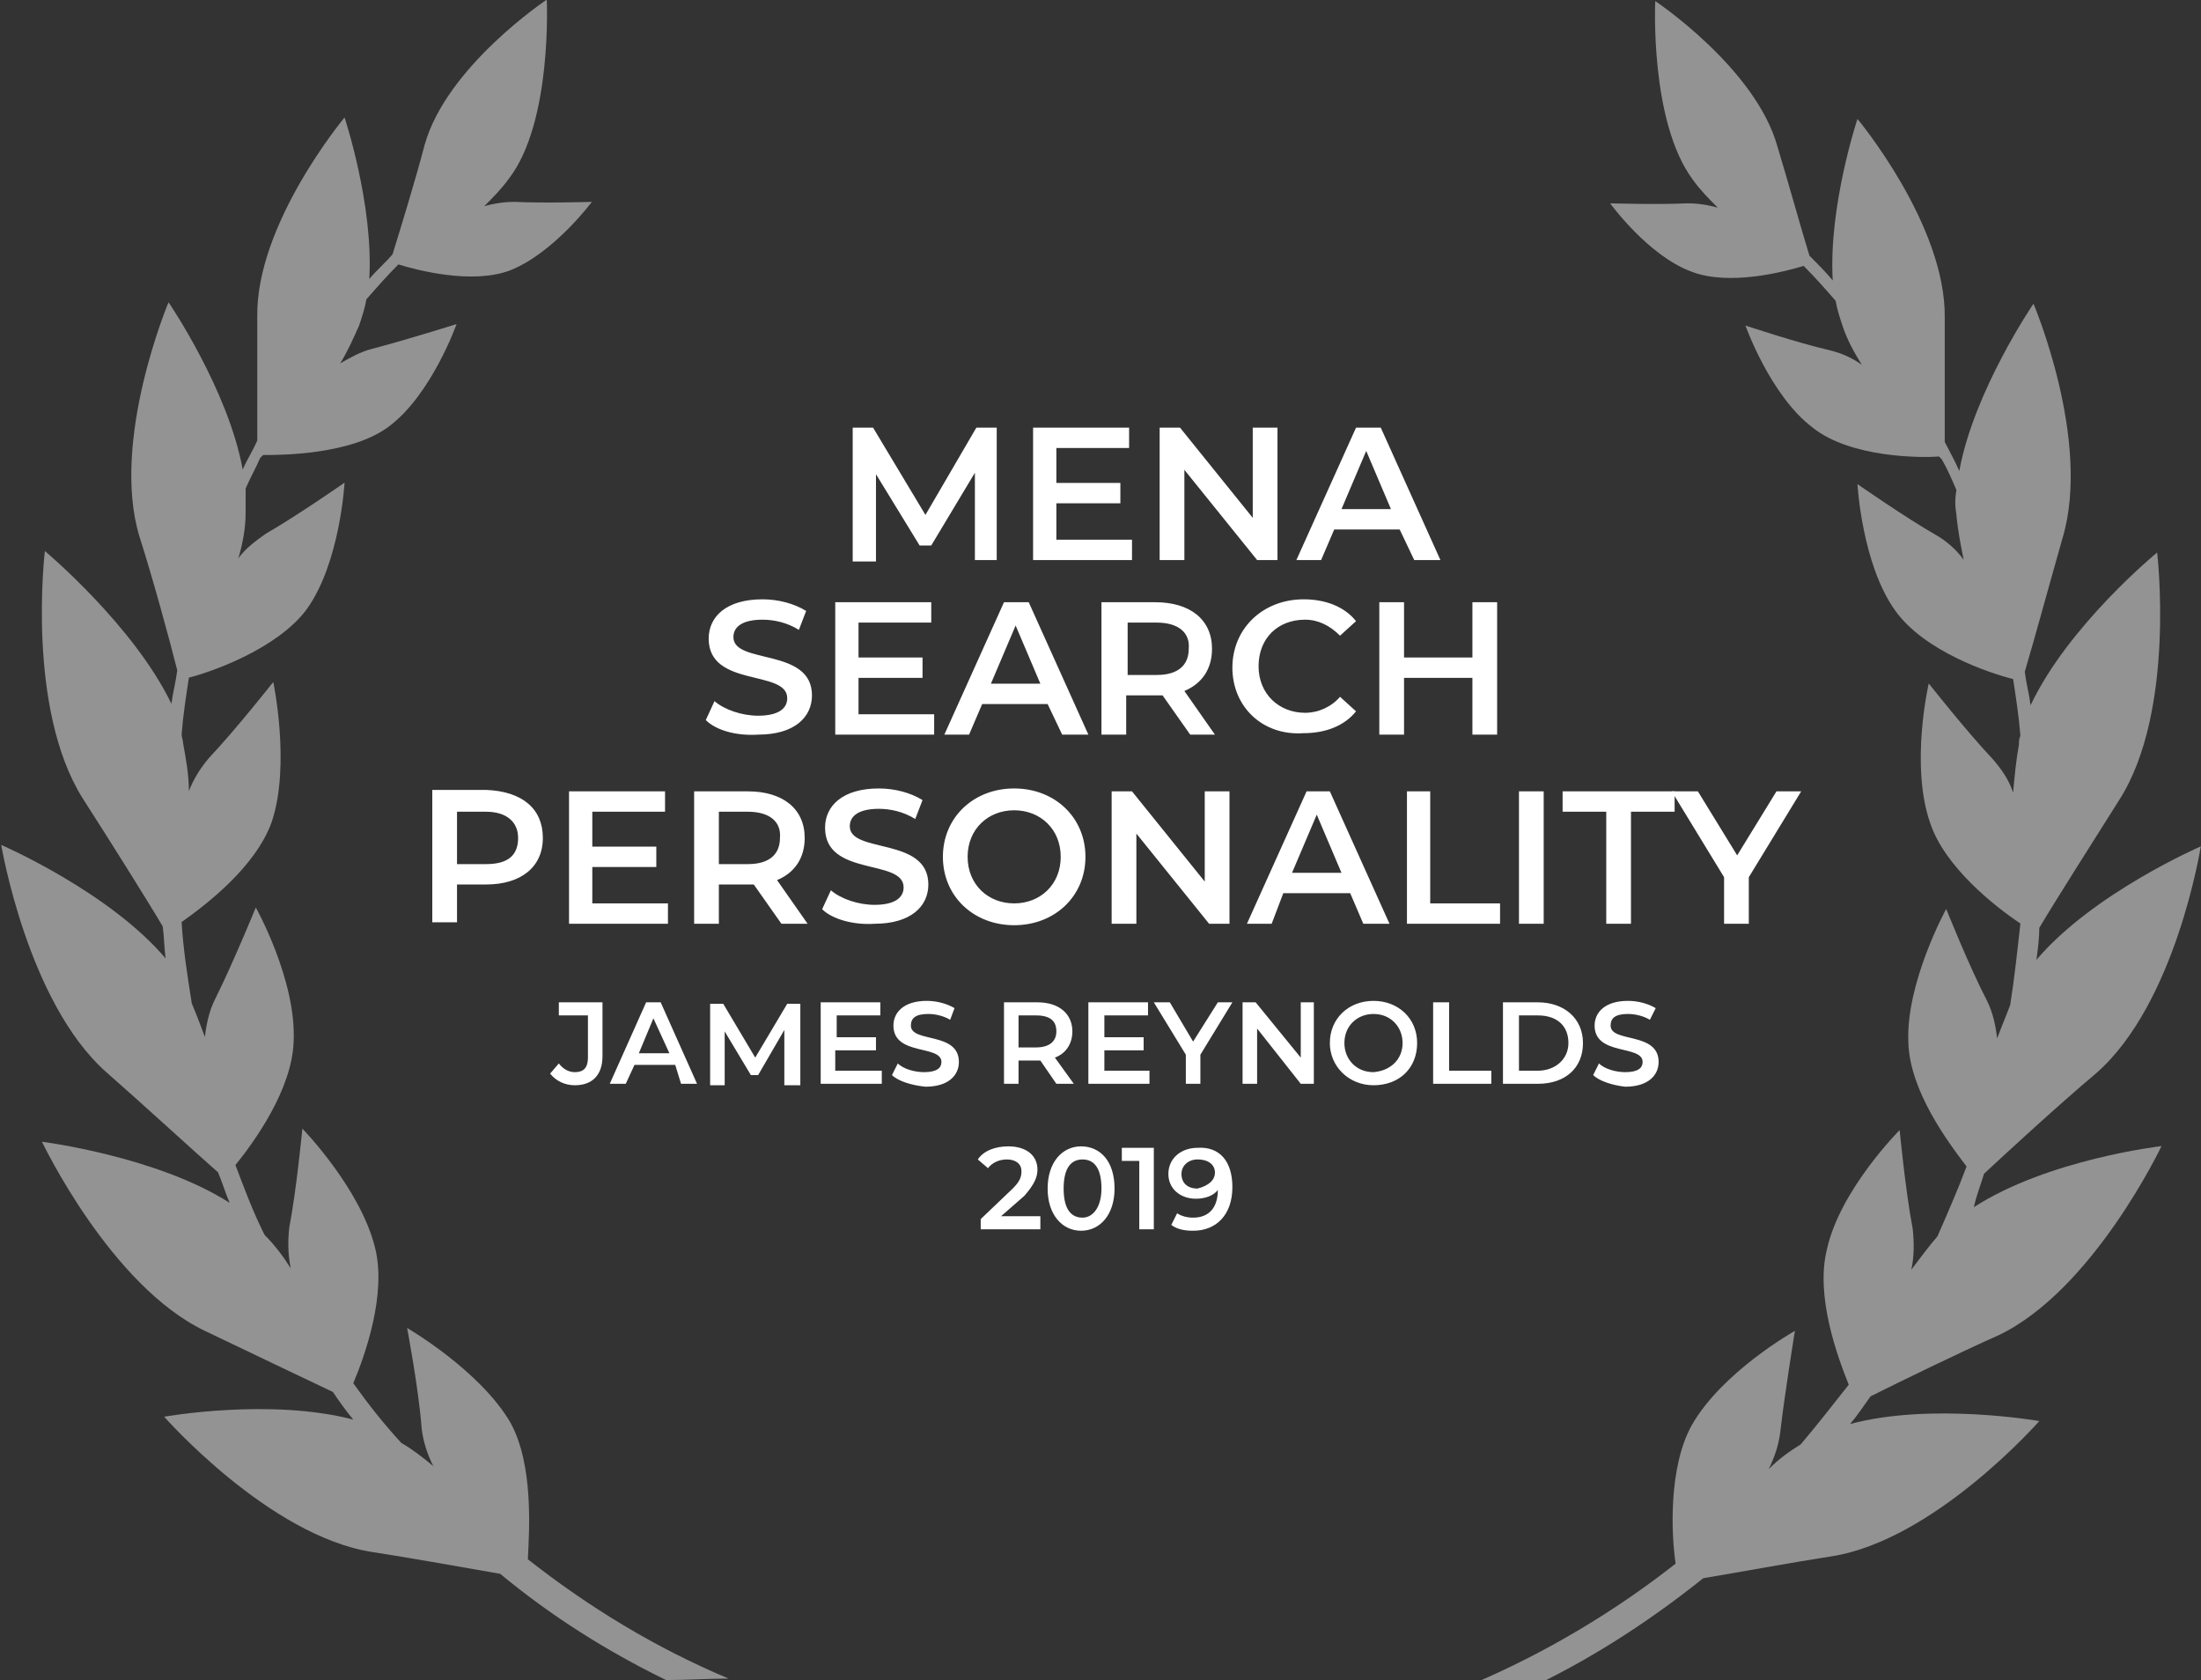
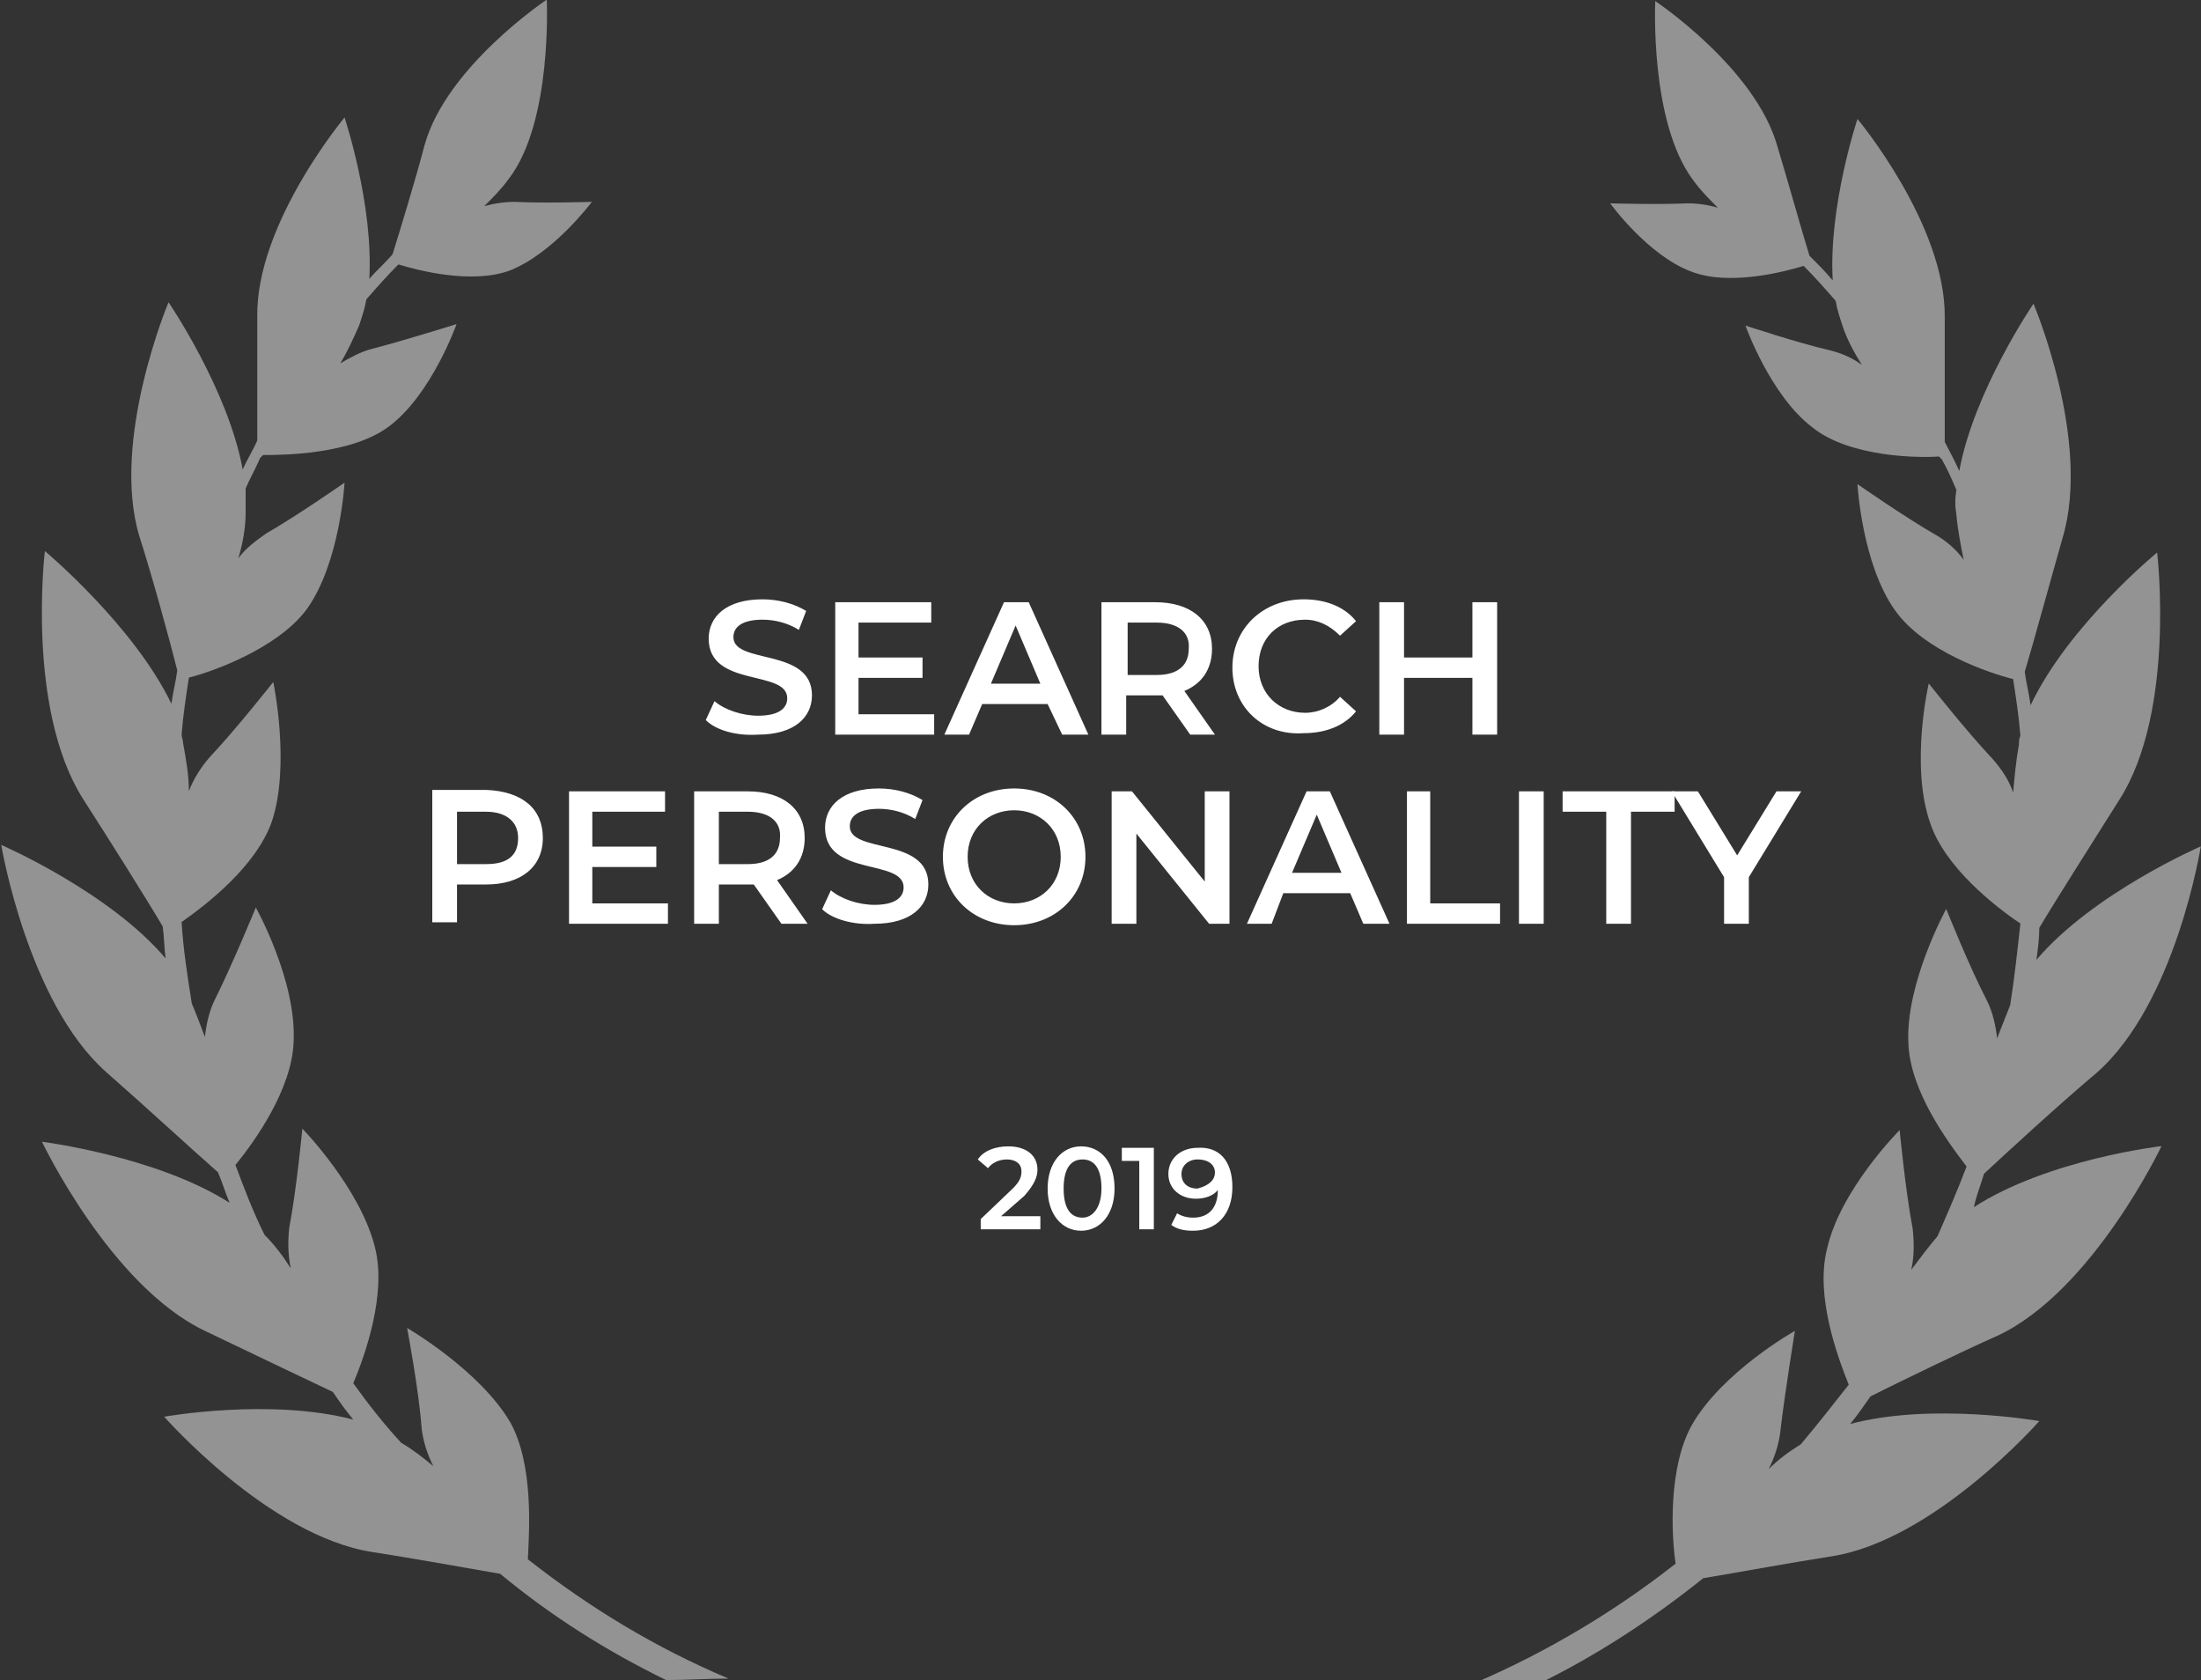
<svg xmlns="http://www.w3.org/2000/svg" xml:space="preserve" id="Layer_1" x="0" y="0" style="enable-background:new 0 0 151.3 115.5" version="1.1" viewBox="0 0 151.3 115.5">
  <rect x="0" y="0" width="151.3" height="115.5" fill="#333333" stroke="none" />
  <style>.st0{enable-background:new}.st1{fill:#fff}</style>
  <switch>
    <g>
      <g id="Group_32620" transform="translate(-1289.913 -6045.526)">
        <g id="Group_32611">
          <g id="Group_32482">
            <g class="st0">
              <path d="m1338.429 6095.019.6-1.3c.7.6 1.9 1 3 1 1.4 0 2-.5 2-1.2 0-2-5.4-.7-5.4-4.1 0-1.5 1.2-2.7 3.7-2.7 1.1 0 2.2.3 3 .8l-.5 1.3c-.8-.5-1.7-.7-2.5-.7-1.4 0-2 .5-2 1.2 0 1.9 5.4.7 5.4 4 0 1.5-1.2 2.7-3.7 2.7-1.5.1-2.9-.3-3.6-1zM1354.129 6094.619v1.4h-6.8v-9.1h6.6v1.4h-5v2.4h4.4v1.4h-4.4v2.5h5.2zM1361.929 6093.919h-4.5l-.9 2.1h-1.7l4.1-9.1h1.7l4.1 9.1h-1.8l-1-2.1zm-.5-1.4-1.7-4-1.7 4h3.4zM1371.729 6096.019l-1.9-2.7h-2.5v2.7h-1.7v-9.1h3.7c2.4 0 3.9 1.2 3.9 3.2 0 1.4-.7 2.4-1.9 2.9l2.1 3h-1.7zm-2.3-7.7h-2v3.6h2c1.5 0 2.2-.7 2.2-1.8.1-1.1-.7-1.8-2.2-1.8zM1374.629 6091.419c0-2.7 2.1-4.7 4.9-4.7 1.5 0 2.8.5 3.6 1.5l-1.1 1c-.7-.7-1.5-1.1-2.4-1.1-1.9 0-3.2 1.3-3.2 3.2s1.4 3.2 3.2 3.2c.9 0 1.8-.4 2.4-1.1l1.1 1c-.8 1-2.1 1.5-3.6 1.5-2.8.2-4.9-1.8-4.9-4.5zM1392.829 6086.919v9.1h-1.7v-3.9h-4.7v3.9h-1.7v-9.1h1.7v3.8h4.7v-3.8h1.7z" class="st1" />
            </g>
            <g class="st0">
              <path d="M1327.229 6103.119c0 2-1.5 3.2-3.9 3.2h-2v2.6h-1.7v-9.1h3.7c2.5.1 3.9 1.3 3.9 3.3zm-1.7 0c0-1.1-.8-1.8-2.2-1.8h-2v3.6h2c1.5 0 2.2-.6 2.2-1.8zM1335.829 6107.619v1.4h-6.8v-9.1h6.6v1.4h-5v2.4h4.4v1.4h-4.4v2.5h5.2zM1343.629 6109.019l-1.9-2.7h-2.4v2.7h-1.7v-9.1h3.7c2.4 0 3.9 1.2 3.9 3.2 0 1.4-.7 2.4-1.9 2.9l2.1 3h-1.8zm-2.3-7.7h-2v3.6h2c1.5 0 2.2-.7 2.2-1.8.1-1.1-.7-1.8-2.2-1.8zM1346.429 6108.019l.6-1.3c.7.6 1.9 1 3 1 1.4 0 2-.5 2-1.2 0-2-5.4-.7-5.4-4.1 0-1.5 1.2-2.7 3.7-2.7 1.1 0 2.2.3 3 .8l-.5 1.3c-.8-.5-1.7-.7-2.5-.7-1.4 0-2 .5-2 1.2 0 1.9 5.4.7 5.4 4 0 1.5-1.2 2.7-3.7 2.7-1.4.1-2.9-.3-3.6-1zM1354.729 6104.419c0-2.7 2.1-4.7 4.9-4.7s4.9 2 4.9 4.7-2.1 4.7-4.9 4.7-4.9-2-4.9-4.7zm8.1 0c0-1.9-1.4-3.2-3.2-3.2s-3.2 1.3-3.2 3.2c0 1.9 1.4 3.2 3.2 3.2s3.2-1.3 3.2-3.2zM1374.429 6099.919v9.1h-1.4l-5-6.2v6.2h-1.7v-9.1h1.4l5 6.2v-6.2h1.7zM1382.729 6106.919h-4.6l-.8 2.1h-1.7l4.1-9.1h1.6l4.1 9.1h-1.8l-.9-2.1zm-.6-1.4-1.7-4-1.7 4h3.4zM1386.529 6099.919h1.7v7.7h4.8v1.4h-6.4v-9.1zM1394.329 6099.919h1.7v9.1h-1.7v-9.1zM1400.329 6101.319h-3v-1.4h7.7v1.4h-3v7.7h-1.7v-7.7z" class="st1" />
              <path d="M1410.129 6105.819v3.2h-1.7v-3.2l-3.6-5.9h1.8l2.7 4.4 2.7-4.4h1.7l-3.6 5.9z" class="st1" />
            </g>
            <g class="st0">
-               <path d="m1327.729 6119.319.6-.7c.3.4.7.6 1.1.6.6 0 .9-.3.9-1v-2.9h-2v-.9h3v3.7c0 1.3-.7 2-1.9 2-.7 0-1.3-.3-1.7-.8zM1336.329 6118.719h-2.8l-.6 1.3h-1.1l2.5-5.6h1l2.5 5.6h-1.1l-.4-1.3zm-.4-.8-1.1-2.4-1 2.4h2.1zM1343.829 6120.019v-3.7l-1.8 3.1h-.5l-1.8-3v3.7h-1v-5.6h.9l2.2 3.7 2.2-3.7h.9v5.6h-1.1zM1350.529 6119.119v.9h-4.2v-5.6h4.1v.9h-3v1.5h2.7v.9h-2.8v1.4h3.2zM1351.229 6119.419l.4-.8c.4.4 1.2.6 1.8.6.9 0 1.2-.3 1.2-.7 0-1.2-3.3-.4-3.3-2.5 0-.9.7-1.7 2.3-1.7.7 0 1.4.2 1.9.5l-.3.8c-.5-.3-1.1-.4-1.5-.4-.9 0-1.2.3-1.2.8 0 1.2 3.3.4 3.3 2.5 0 .9-.7 1.7-2.3 1.7-1-.1-1.9-.4-2.3-.8zM1362.529 6120.019l-1.1-1.6h-1.5v1.6h-1v-5.6h2.3c1.5 0 2.4.8 2.4 2 0 .8-.4 1.5-1.2 1.8l1.3 1.8h-1.2zm-1.4-4.7h-1.2v2.2h1.2c.9 0 1.4-.4 1.4-1.1 0-.7-.4-1.1-1.4-1.1zM1368.929 6119.119v.9h-4.2v-5.6h4.1v.9h-3v1.5h2.7v.9h-2.7v1.4h3.1zM1372.429 6118.019v2h-1v-2l-2.2-3.6h1.1l1.6 2.7 1.7-2.7h1l-2.2 3.6zM1380.229 6114.419v5.6h-.9l-3-3.8v3.8h-1v-5.6h.9l3.1 3.8v-3.8h.9zM1381.329 6117.219c0-1.7 1.3-2.9 3-2.9s3 1.2 3 2.9-1.2 2.9-3 2.9c-1.7 0-3-1.3-3-2.9zm5 0c0-1.1-.8-2-2-2-1.1 0-2 .8-2 2 0 1.1.8 2 2 2 1.2-.1 2-.9 2-2zM1388.529 6114.419h1v4.7h2.9v.9h-4v-5.6zM1393.229 6114.419h2.4c1.8 0 3.1 1.1 3.1 2.8 0 1.7-1.2 2.8-3.1 2.8h-2.4v-5.6zm2.4 4.7c1.2 0 2.1-.8 2.1-1.9 0-1.2-.8-1.9-2.1-1.9h-1.3v3.8h1.3zM1399.429 6119.419l.4-.8c.4.4 1.2.6 1.8.6.9 0 1.2-.3 1.2-.7 0-1.2-3.3-.4-3.3-2.5 0-.9.7-1.7 2.3-1.7.7 0 1.4.2 1.9.5l-.4.8c-.5-.3-1.1-.4-1.5-.4-.9 0-1.2.3-1.2.8 0 1.2 3.3.4 3.3 2.5 0 .9-.7 1.7-2.3 1.7-.9-.1-1.8-.4-2.2-.8z" class="st1" />
-             </g>
+               </g>
            <g class="st0">
              <path d="M1361.429 6129.119v.9h-4.1v-.7l2.2-2.1c.5-.5.6-.8.6-1.2 0-.5-.4-.8-1-.8-.5 0-1 .2-1.3.6l-.7-.6c.4-.6 1.2-.9 2.1-.9 1.2 0 2 .6 2 1.6 0 .5-.2 1-.9 1.8l-1.6 1.4h2.7zM1361.929 6127.219c0-1.8 1-2.9 2.3-2.9 1.3 0 2.3 1 2.3 2.9 0 1.8-1 2.9-2.3 2.9-1.3 0-2.3-1.1-2.3-2.9zm3.7 0c0-1.4-.5-2-1.3-2s-1.3.6-1.3 2 .5 2 1.3 2c.7 0 1.3-.7 1.3-2zM1369.229 6124.419v5.6h-1v-4.7h-1.2v-.9h2.2zM1374.629 6127.119c0 1.9-1.1 3-2.7 3-.6 0-1.1-.1-1.5-.4l.4-.8c.3.2.7.3 1.1.3 1.1 0 1.7-.7 1.7-1.9-.3.4-.9.6-1.5.6-1.1 0-1.9-.7-1.9-1.7 0-1.1.9-1.8 2-1.8 1.5-.1 2.4.9 2.4 2.7zm-1.2-1c0-.5-.4-.9-1.2-.9-.6 0-1.1.4-1.1 1s.4 1 1.1 1c.8-.2 1.2-.6 1.2-1.1z" class="st1" />
            </g>
            <g class="st0">
-               <path d="M1356.929 6084.019v-6l-3 5h-.8l-3-4.9v6h-1.6v-9.2h1.4l3.6 6 3.5-6h1.4v9.1h-1.5zM1367.729 6082.619v1.4h-6.8v-9.1h6.6v1.4h-5v2.4h4.4v1.4h-4.4v2.5h5.2zM1377.729 6074.919v9.1h-1.4l-5-6.2v6.2h-1.7v-9.1h1.4l5 6.2v-6.2h1.7zM1386.129 6081.919h-4.5l-.9 2.1h-1.7l4.1-9.1h1.7l4.1 9.1h-1.8l-1-2.1zm-.6-1.4-1.7-4-1.7 4h3.4z" class="st1" />
-             </g>
+               </g>
          </g>
        </g>
        <g id="Group_32610" style="opacity:.47" transform="translate(-1604.402 6085.801)">
          <path id="Path_29998" d="M3030.7 40.4c1.5-1.4 5.2-4.8 7.7-6.9 5.5-4.8 7.2-15.6 7.2-15.6s-7.4 3.2-11.3 7.8c.1-.7.2-1.5.2-2.2 1-1.7 3.8-6.1 5.5-8.8 3.9-6.1 2.6-17 2.6-17s-6.1 5-8.7 10.5c-.1-.8-.3-1.5-.4-2.3.6-2 1.8-6.4 2.6-9.2 2-6.7-2-16.1-2-16.1s-4.1 6-5.1 11.5c-.3-.7-.7-1.4-1-2v-8.5c.1-6.4-6-13.7-6-13.7s-2 6-1.7 11.1c-.5-.6-1.1-1.2-1.6-1.7-.5-1.6-1.5-5.2-2.2-7.5-1.5-5.4-8.4-10-8.4-10s-.4 8.3 2.6 12.3c.5.7 1.1 1.3 1.7 1.9-.7-.2-1.4-.3-2.1-.3-2 .1-5.3 0-5.3 0s2.6 3.6 5.6 4.7c2.6 1 6.4 0 7.7-.4.8.8 1.5 1.6 2.2 2.4.1.6.3 1.2.5 1.8.3.9.8 1.8 1.3 2.6-.7-.5-1.4-.8-2.2-1-2.2-.5-5.8-1.7-5.8-1.7s1.7 4.8 4.6 7c2.6 2.1 7.5 2.1 8.7 2l.2.2c.4.7.7 1.4 1 2.1-.1.6-.1 1.1 0 1.7.1 1.1.3 2.1.5 3.1-.5-.7-1.2-1.3-1.9-1.7-2.1-1.2-5.4-3.5-5.4-3.5s.3 5.5 2.6 8.7c2 2.8 6.5 4.3 8.1 4.7.2 1.3.4 2.6.5 3.9-.1.2-.1.4-.1.6-.2 1.1-.3 2.2-.4 3.3-.3-.9-.8-1.6-1.4-2.3-1.8-1.9-4.4-5.2-4.4-5.2s-1.3 5.6.1 9.6c1 3 4.4 5.7 6.2 6.9-.2 1.8-.4 3.7-.7 5.6-.3.8-.6 1.5-.9 2.3-.1-.9-.3-1.8-.7-2.6-1.2-2.3-2.8-6.3-2.8-6.3s-2.8 5.1-2.6 9.2c.1 3.3 2.7 6.8 4 8.5-.6 1.6-1.3 3.2-2 4.8-.6.7-1.2 1.5-1.8 2.3.2-.9.2-1.8.1-2.8-.5-2.6-.9-6.8-.9-6.8s-4.1 4.1-5 8.2c-.8 3.2.7 7.3 1.5 9.3-1.1 1.4-2.2 2.8-3.3 4.1-.8.5-1.5 1-2.2 1.7.4-.8.7-1.7.8-2.6.3-2.6 1-6.9 1-6.9s-5 2.8-7.1 6.5c-1.6 2.9-1.4 7.5-1.1 9.5-4.2 3.3-8.9 6.1-13.8 8.2 1.4 0 2.9 0 4.3.1 4.1-2 7.9-4.5 11.4-7.3 2.4-.4 6.2-1.1 8.8-1.5 7.1-1.1 14.3-9.3 14.3-9.3s-7.4-1.3-13 .2c.5-.6.9-1.2 1.4-1.9 2-1 6.1-3 8.8-4.2 6.5-3.1 11.2-13 11.2-13s-7.8.9-12.9 4.2c.2-.9.5-1.6.7-2.3z" class="st1" />
          <path id="Path_29999" d="M2929.4 57.5c-2.1-3.6-7.1-6.5-7.1-6.5s.8 4.2 1 6.9c.1.9.4 1.8.8 2.6-.7-.6-1.5-1.2-2.2-1.6-1.2-1.3-2.3-2.7-3.3-4.1.8-1.9 2.3-6.1 1.5-9.3-1-4.1-5-8.2-5-8.2s-.4 4.2-.9 6.8c-.1.9-.1 1.8.1 2.8-.5-.8-1.1-1.6-1.8-2.3-.8-1.6-1.4-3.2-2-4.8 1.3-1.6 3.9-5.2 4-8.5.2-4.2-2.6-9.2-2.6-9.2s-1.6 3.9-2.8 6.3c-.4.8-.6 1.7-.7 2.6-.3-.8-.6-1.6-.9-2.3-.3-1.9-.6-3.8-.7-5.6 1.7-1.2 5.1-3.8 6.2-6.9 1.3-3.9.1-9.6.1-9.6s-2.6 3.3-4.4 5.2c-.6.7-1.1 1.5-1.4 2.3 0-1.1-.2-2.2-.4-3.3 0-.2-.1-.4-.1-.6.1-1.3.3-2.6.5-3.9 1.6-.4 6.1-2 8.1-4.7 2.3-3.2 2.6-8.7 2.6-8.7s-3.3 2.3-5.4 3.5c-.7.5-1.4 1-1.9 1.7.3-1 .5-2.1.5-3.1v-1.7c.3-.7.7-1.4 1-2.1l.2-.2c1.2 0 6.1 0 8.7-2 2.9-2.2 4.6-7 4.6-7s-3.5 1.1-5.8 1.7c-.8.2-1.5.6-2.2 1 .5-.8.9-1.7 1.3-2.6.2-.6.4-1.2.5-1.8.7-.8 1.4-1.6 2.2-2.4 1.3.4 5.1 1.4 7.7.4 3-1.2 5.6-4.7 5.6-4.7s-3.3.1-5.3 0c-.7 0-1.4.1-2.1.3.6-.6 1.2-1.2 1.7-1.9 3-3.9 2.6-12.3 2.6-12.3s-6.9 4.6-8.4 10c-.6 2.3-1.7 5.9-2.2 7.5-.5.6-1.1 1.1-1.6 1.7.3-5.1-1.7-11.1-1.7-11.1s-6.1 7.3-6 13.7v8.5c-.3.7-.7 1.3-1 2-1-5.5-5.1-11.5-5.1-11.5s-4 9.5-2 16.1c.9 2.8 2.1 7.2 2.6 9.2-.1.8-.3 1.5-.4 2.3-2.6-5.4-8.7-10.5-8.7-10.5s-1.3 10.8 2.6 17c1.8 2.8 4.5 7.1 5.5 8.8.1.7.1 1.5.2 2.2-3.9-4.6-11.3-7.8-11.3-7.8s1.8 10.8 7.2 15.6c2.4 2.1 6.1 5.5 7.7 6.9.3.7.5 1.4.8 2.1-5-3.2-12.9-4.2-12.9-4.2s4.7 9.9 11.2 13c2.7 1.3 6.7 3.2 8.8 4.2.4.6.9 1.3 1.4 1.9-5.7-1.5-13-.2-13-.2s7.2 8.2 14.3 9.3c2.6.4 6.5 1.1 8.8 1.5 3.5 2.9 7.3 5.3 11.4 7.3 1.4 0 2.9-.1 4.3-.1-5-2.1-9.6-4.9-13.8-8.2.1-2 .4-6.5-1.2-9.4z" class="st1" />
        </g>
      </g>
    </g>
  </switch>
</svg>